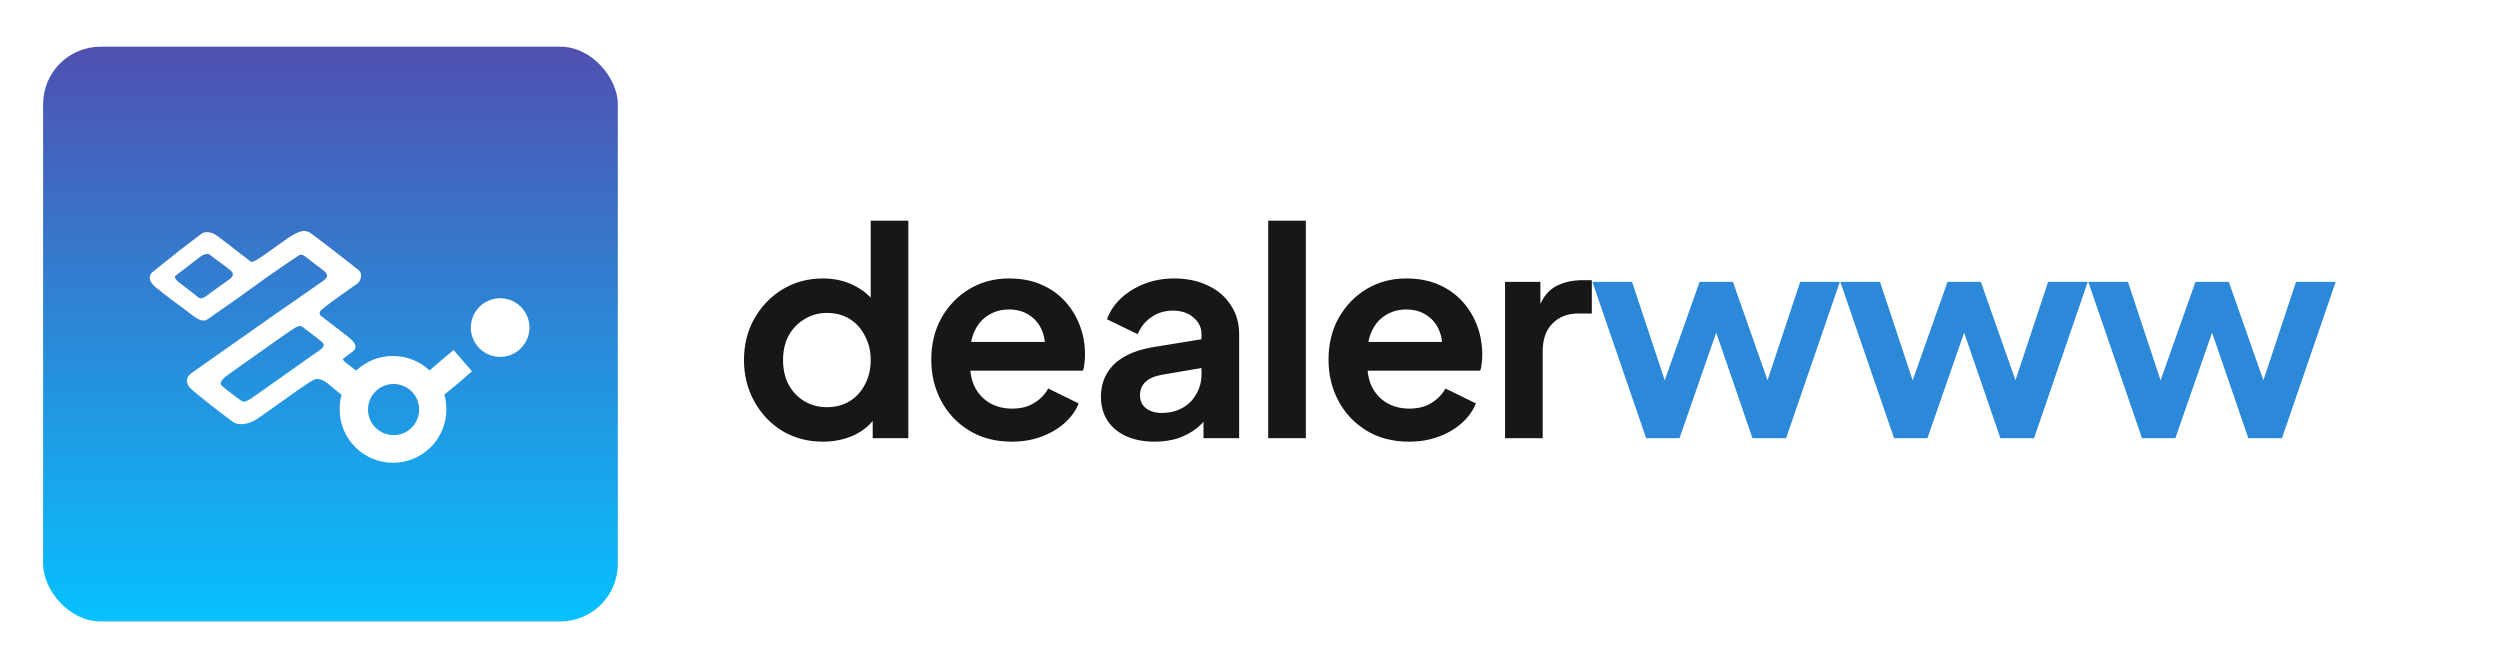
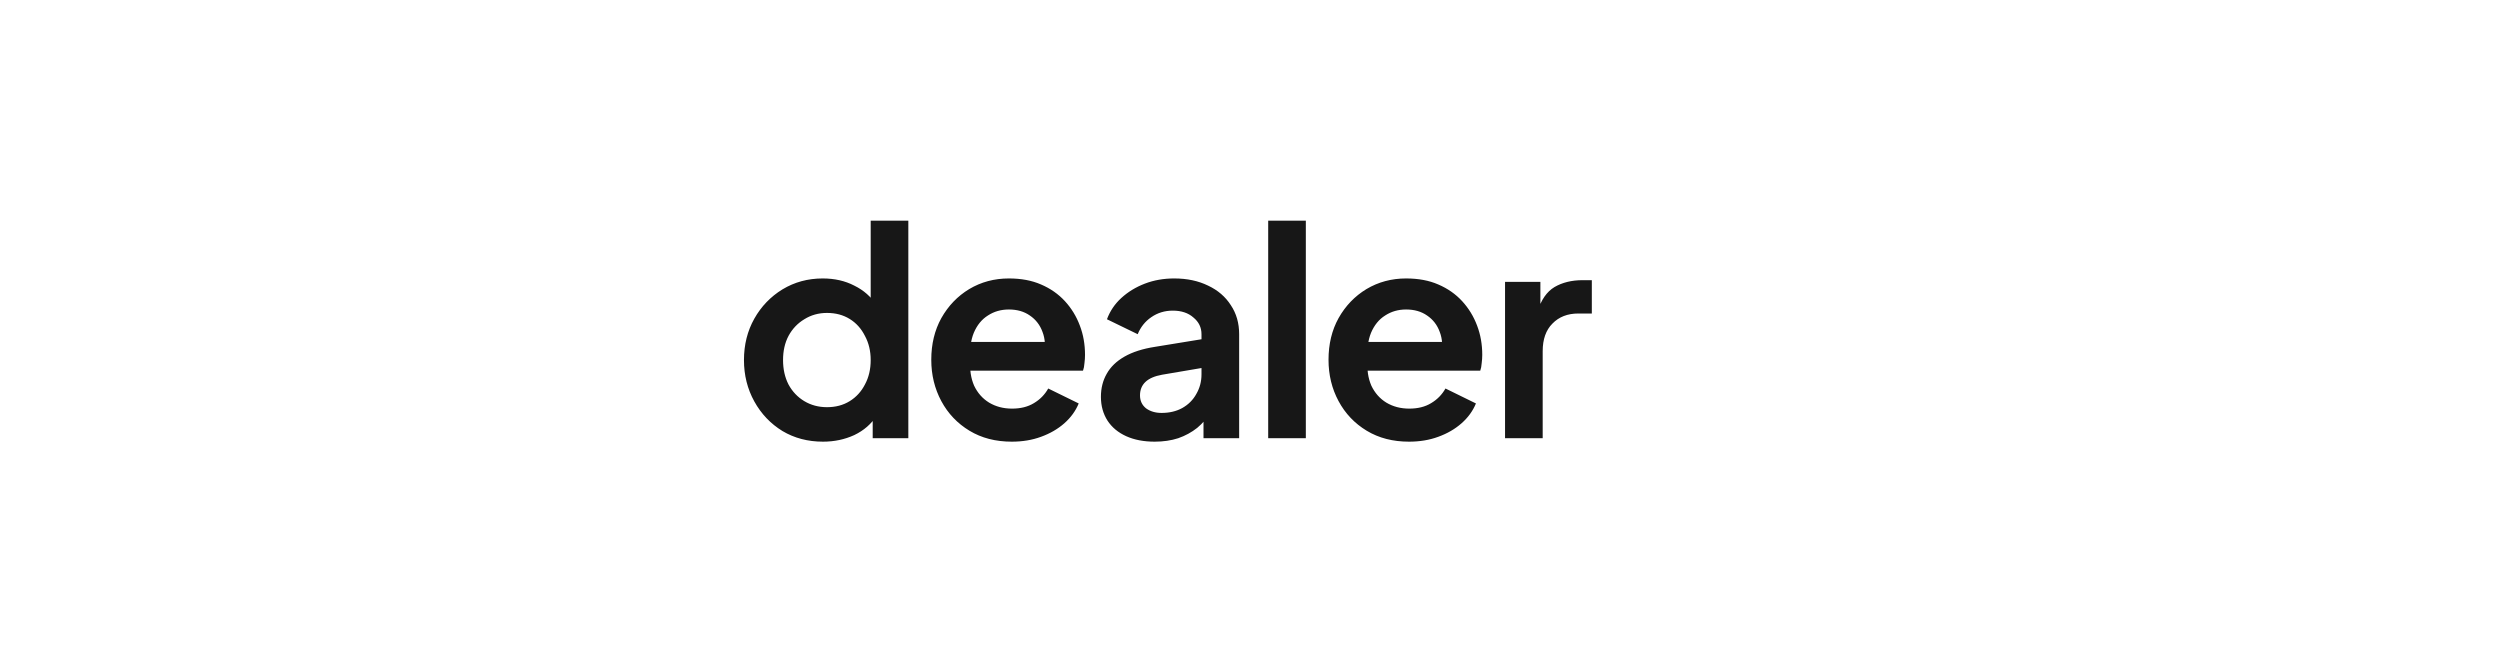
<svg xmlns="http://www.w3.org/2000/svg" width="174" height="46" viewBox="0 0 174 46" fill="none">
  <g filter="url(#filter0_d_1270_37318)">
    <g clip-path="url(#clip0_1270_37318)">
-       <rect x="3" y="2" width="40" height="40" rx="4" fill="url(#paint0_linear_1270_37318)" />
-       <path d="M35.79 23.339C36.778 22.798 37.141 21.558 36.6 20.569C36.059 19.58 34.82 19.217 33.831 19.758C32.842 20.299 32.479 21.539 33.02 22.528C33.561 23.517 34.801 23.88 35.79 23.339Z" fill="white" />
      <path d="M30.69 23.85L29.895 24.53C29.895 24.53 29.884 24.519 29.877 24.514C29.214 23.9 28.327 23.527 27.352 23.527C26.365 23.528 25.501 23.891 24.827 24.511C24.802 24.535 24.778 24.537 24.71 24.486C24.641 24.434 24.013 23.947 24.013 23.947C24.013 23.947 23.808 23.772 23.896 23.706C24.038 23.6 24.305 23.378 24.429 23.302C25.055 22.92 24.631 22.51 24.183 22.157C23.739 21.809 22.314 20.715 22.314 20.715C22.314 20.715 22.183 20.62 22.289 20.405C22.388 20.241 23.714 19.303 23.714 19.303C23.714 19.303 24.587 18.684 24.859 18.496C25.126 18.312 25.24 17.794 24.991 17.577C24.754 17.369 22.097 15.317 21.698 15.034C21.136 14.574 20.626 14.982 20.117 15.267C18.518 16.382 17.662 17.094 17.46 16.957C17.258 16.821 16.33 16.093 16.33 16.093C16.33 16.093 15.905 15.753 15.184 15.213C14.464 14.674 14.04 15.006 14.04 15.006L12.561 16.132L10.56 17.732C10.56 17.732 10.12 18.155 10.827 18.738C11.783 19.525 12.53 20.018 13.289 20.619C14.049 21.221 14.292 21.093 14.521 20.922C14.736 20.76 16.558 19.5 16.558 19.5L18.653 17.985C18.653 17.985 20.547 16.676 20.807 16.517C21.066 16.359 21.292 16.66 21.941 17.142C22.59 17.623 22.792 17.749 22.761 17.978C22.73 18.207 22.191 18.494 21.884 18.72C21.577 18.947 19.405 20.443 19.405 20.443C19.405 20.443 15.463 23.221 15.001 23.538C14.538 23.854 13.744 24.432 13.333 24.713C12.897 25.011 12.941 25.45 13.249 25.769C13.558 26.089 15.967 27.972 16.303 28.168C16.638 28.364 17.341 28.298 17.922 27.89C18.533 27.462 19.884 26.507 19.884 26.507C19.884 26.507 21.766 25.13 21.957 25.144C22.384 25.032 22.902 25.517 22.902 25.517L23.777 26.238C23.777 26.238 23.775 26.242 23.775 26.244C23.667 26.557 23.639 26.899 23.639 27.247C23.641 29.299 25.305 30.961 27.357 30.959C29.409 30.957 31.071 29.293 31.069 27.241C31.069 26.89 31.02 26.551 30.929 26.229C30.928 26.224 30.925 26.215 30.925 26.215L31.931 25.392L32.85 24.591L31.568 23.112L30.69 23.85ZM16.01 18.16L14.546 19.208C14.546 19.208 14.065 19.663 13.828 19.466C13.59 19.269 13.259 19.014 12.593 18.512C12.042 18.097 12.15 17.985 12.282 17.892C12.414 17.799 13.865 16.675 13.865 16.675C13.865 16.675 14.345 16.259 14.646 16.509C14.947 16.759 15.772 17.327 16.084 17.605C16.396 17.882 16.01 18.16 16.01 18.16ZM21.85 23.4C21.628 23.552 17.804 26.26 17.804 26.26C17.804 26.26 17.108 26.799 16.896 26.699C16.683 26.599 15.513 25.691 15.4 25.55C15.288 25.41 15.42 25.15 15.868 24.835C16.203 24.6 19.853 22.003 20.217 21.77C20.581 21.536 20.828 21.336 21.055 21.504C21.472 21.812 22.17 22.345 22.441 22.582C22.776 22.885 22.071 23.247 21.85 23.4ZM27.396 29.036C26.412 29.036 25.615 28.24 25.614 27.257C25.613 26.273 26.409 25.476 27.393 25.475C28.376 25.475 29.174 26.271 29.174 27.254C29.175 28.237 28.378 29.034 27.396 29.036Z" fill="white" />
    </g>
  </g>
  <path d="M57.28 30.74C56.227 30.74 55.287 30.493 54.46 30C53.633 29.493 52.98 28.807 52.5 27.94C52.02 27.073 51.78 26.113 51.78 25.06C51.78 23.993 52.02 23.033 52.5 22.18C52.98 21.327 53.633 20.647 54.46 20.14C55.3 19.633 56.233 19.38 57.26 19.38C58.087 19.38 58.82 19.547 59.46 19.88C60.113 20.2 60.627 20.653 61 21.24L60.6 21.78V15.36H63.22V30.5H60.74V28.4L61.02 28.92C60.647 29.507 60.127 29.96 59.46 30.28C58.793 30.587 58.067 30.74 57.28 30.74ZM57.56 28.34C58.16 28.34 58.687 28.2 59.14 27.92C59.593 27.64 59.947 27.253 60.2 26.76C60.467 26.267 60.6 25.7 60.6 25.06C60.6 24.433 60.467 23.873 60.2 23.38C59.947 22.873 59.593 22.48 59.14 22.2C58.687 21.92 58.16 21.78 57.56 21.78C56.973 21.78 56.447 21.927 55.98 22.22C55.513 22.5 55.147 22.887 54.88 23.38C54.627 23.86 54.5 24.42 54.5 25.06C54.5 25.7 54.627 26.267 54.88 26.76C55.147 27.253 55.513 27.64 55.98 27.92C56.447 28.2 56.973 28.34 57.56 28.34ZM70.418 30.74C69.297 30.74 68.317 30.487 67.478 29.98C66.638 29.473 65.984 28.787 65.517 27.92C65.051 27.053 64.817 26.093 64.817 25.04C64.817 23.947 65.051 22.98 65.517 22.14C65.998 21.287 66.644 20.613 67.457 20.12C68.284 19.627 69.204 19.38 70.218 19.38C71.071 19.38 71.817 19.52 72.457 19.8C73.111 20.08 73.664 20.467 74.118 20.96C74.571 21.453 74.918 22.02 75.157 22.66C75.397 23.287 75.517 23.967 75.517 24.7C75.517 24.887 75.504 25.08 75.478 25.28C75.464 25.48 75.431 25.653 75.377 25.8H66.978V23.8H73.897L72.657 24.74C72.778 24.127 72.744 23.58 72.558 23.1C72.384 22.62 72.091 22.24 71.677 21.96C71.278 21.68 70.791 21.54 70.218 21.54C69.671 21.54 69.184 21.68 68.757 21.96C68.331 22.227 68.004 22.627 67.778 23.16C67.564 23.68 67.484 24.313 67.537 25.06C67.484 25.727 67.571 26.32 67.797 26.84C68.037 27.347 68.384 27.74 68.838 28.02C69.304 28.3 69.838 28.44 70.438 28.44C71.037 28.44 71.544 28.313 71.957 28.06C72.384 27.807 72.718 27.467 72.957 27.04L75.078 28.08C74.864 28.6 74.531 29.06 74.078 29.46C73.624 29.86 73.084 30.173 72.457 30.4C71.844 30.627 71.164 30.74 70.418 30.74ZM80.365 30.74C79.605 30.74 78.945 30.613 78.385 30.36C77.825 30.107 77.391 29.747 77.085 29.28C76.778 28.8 76.624 28.247 76.624 27.62C76.624 27.02 76.758 26.487 77.025 26.02C77.291 25.54 77.704 25.14 78.264 24.82C78.825 24.5 79.531 24.273 80.385 24.14L83.945 23.56V25.56L80.885 26.08C80.365 26.173 79.978 26.34 79.725 26.58C79.471 26.82 79.344 27.133 79.344 27.52C79.344 27.893 79.484 28.193 79.764 28.42C80.058 28.633 80.418 28.74 80.844 28.74C81.391 28.74 81.871 28.627 82.284 28.4C82.711 28.16 83.038 27.833 83.264 27.42C83.504 27.007 83.624 26.553 83.624 26.06V23.26C83.624 22.793 83.438 22.407 83.064 22.1C82.704 21.78 82.225 21.62 81.624 21.62C81.064 21.62 80.564 21.773 80.124 22.08C79.698 22.373 79.385 22.767 79.184 23.26L77.044 22.22C77.258 21.647 77.591 21.153 78.044 20.74C78.511 20.313 79.058 19.98 79.684 19.74C80.311 19.5 80.991 19.38 81.725 19.38C82.618 19.38 83.404 19.547 84.085 19.88C84.764 20.2 85.291 20.653 85.665 21.24C86.051 21.813 86.245 22.487 86.245 23.26V30.5H83.764V28.64L84.325 28.6C84.044 29.067 83.711 29.46 83.325 29.78C82.938 30.087 82.498 30.327 82.004 30.5C81.511 30.66 80.965 30.74 80.365 30.74ZM88.266 30.5V15.36H90.886V30.5H88.266ZM98.065 30.74C96.945 30.74 95.965 30.487 95.125 29.98C94.285 29.473 93.632 28.787 93.165 27.92C92.698 27.053 92.465 26.093 92.465 25.04C92.465 23.947 92.698 22.98 93.165 22.14C93.645 21.287 94.292 20.613 95.105 20.12C95.932 19.627 96.852 19.38 97.865 19.38C98.719 19.38 99.465 19.52 100.105 19.8C100.758 20.08 101.312 20.467 101.765 20.96C102.218 21.453 102.565 22.02 102.805 22.66C103.045 23.287 103.165 23.967 103.165 24.7C103.165 24.887 103.152 25.08 103.125 25.28C103.112 25.48 103.078 25.653 103.025 25.8H94.625V23.8H101.545L100.305 24.74C100.425 24.127 100.392 23.58 100.205 23.1C100.032 22.62 99.739 22.24 99.325 21.96C98.925 21.68 98.439 21.54 97.865 21.54C97.319 21.54 96.832 21.68 96.405 21.96C95.978 22.227 95.652 22.627 95.425 23.16C95.212 23.68 95.132 24.313 95.185 25.06C95.132 25.727 95.219 26.32 95.445 26.84C95.685 27.347 96.032 27.74 96.485 28.02C96.952 28.3 97.485 28.44 98.085 28.44C98.685 28.44 99.192 28.313 99.605 28.06C100.032 27.807 100.365 27.467 100.605 27.04L102.725 28.08C102.512 28.6 102.178 29.06 101.725 29.46C101.272 29.86 100.732 30.173 100.105 30.4C99.492 30.627 98.812 30.74 98.065 30.74ZM104.751 30.5V19.62H107.211V22.04L107.011 21.68C107.265 20.867 107.658 20.3 108.191 19.98C108.738 19.66 109.391 19.5 110.151 19.5H110.791V21.82H109.851C109.105 21.82 108.505 22.053 108.051 22.52C107.598 22.973 107.371 23.613 107.371 24.44V30.5H104.751Z" fill="#171717" />
-   <path d="M114.572 30.5L110.832 19.62H113.592L116.332 27.88L115.372 27.86L118.292 19.62H120.612L123.512 27.86L122.552 27.88L125.292 19.62H128.052L124.312 30.5H121.972L119.012 21.88H119.892L116.892 30.5H114.572ZM131.828 30.5L128.088 19.62H130.848L133.588 27.88L132.628 27.86L135.548 19.62H137.868L140.768 27.86L139.808 27.88L142.548 19.62H145.308L141.568 30.5H139.228L136.268 21.88H137.148L134.148 30.5H131.828ZM149.084 30.5L145.344 19.62H148.104L150.844 27.88L149.884 27.86L152.804 19.62H155.124L158.024 27.86L157.064 27.88L159.804 19.62H162.564L158.824 30.5H156.484L153.524 21.88H154.404L151.404 30.5H149.084Z" fill="#2C88D8" />
  <defs>
    <filter id="filter0_d_1270_37318" x="0.5" y="0.75" width="45" height="45" filterUnits="userSpaceOnUse" color-interpolation-filters="sRGB">
      <feFlood flood-opacity="0" result="BackgroundImageFix" />
      <feColorMatrix in="SourceAlpha" type="matrix" values="0 0 0 0 0 0 0 0 0 0 0 0 0 0 0 0 0 0 127 0" result="hardAlpha" />
      <feOffset dy="1.25" />
      <feGaussianBlur stdDeviation="1.25" />
      <feColorMatrix type="matrix" values="0 0 0 0 0.063 0 0 0 0 0.094 0 0 0 0 0.157 0 0 0 0.05 0" />
      <feBlend mode="normal" in2="BackgroundImageFix" result="effect1_dropShadow_1270_37318" />
      <feBlend mode="normal" in="SourceGraphic" in2="effect1_dropShadow_1270_37318" result="shape" />
    </filter>
    <linearGradient id="paint0_linear_1270_37318" x1="23" y1="2" x2="23" y2="42" gradientUnits="userSpaceOnUse">
      <stop stop-color="#5050B0" />
      <stop offset="1" stop-color="#06C1FF" />
    </linearGradient>
    <clipPath id="clip0_1270_37318">
      <rect x="3" y="2" width="40" height="40" rx="4" fill="white" />
    </clipPath>
  </defs>
</svg>